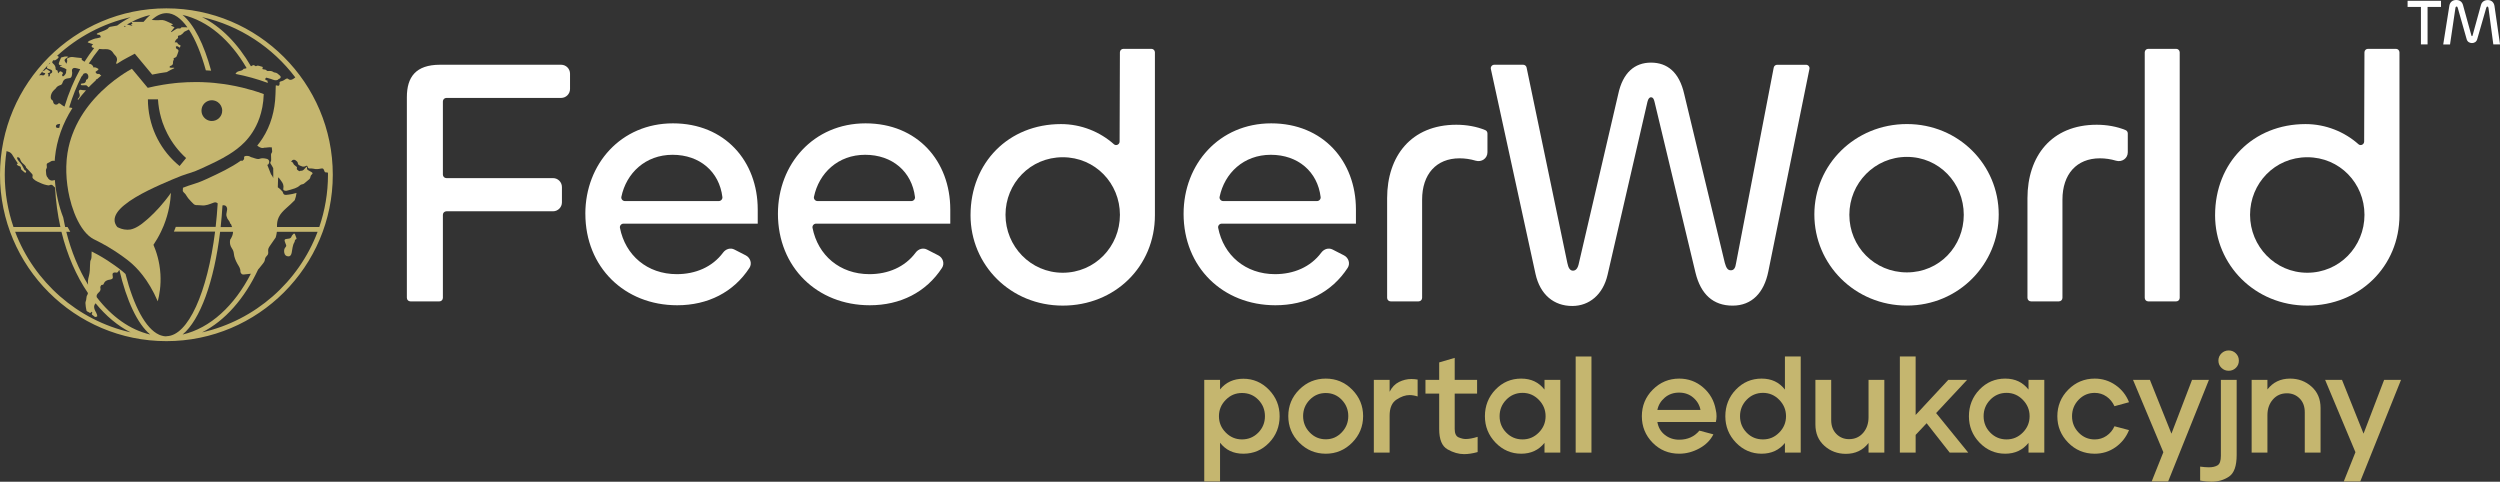
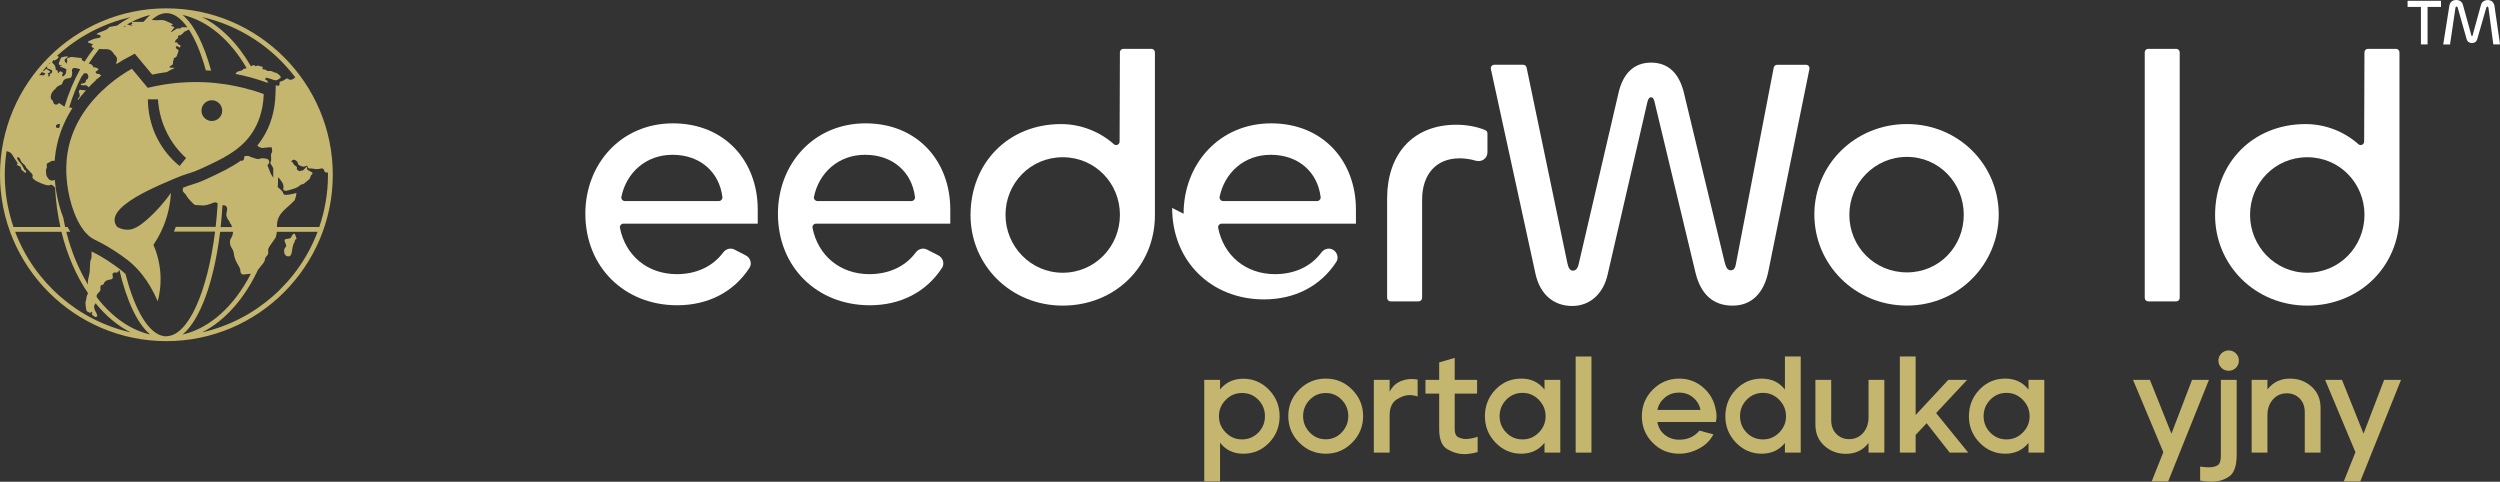
<svg xmlns="http://www.w3.org/2000/svg" id="Warstwa_1" viewBox="0 0 1092.44 210.5">
  <rect x="0" y="0" width="1092.44" height="210.5" fill="#333333" stroke="none" />
  <defs>
    <style>.cls-1{fill:#fff;}.cls-2{fill:#c5b66f;}</style>
  </defs>
  <path class="cls-2" d="M124.23,110.47c.19,1.01.81,1.55,1.83,1.56.71,0,1.15-.51,1.38-1.49.36-1.61.33-3.32,1.27-4.79.12-.2.08-.5.17-.73.04-.15.17-.34.29-.37.4-.08.45-.35.35-.64-.2-.6-.43-1.19-.67-1.77-.05-.11-.39-.23-.44-.18-.36.38-.85.76-1,1.23-.19.58-.52.84-1.03.95-.43.09-.85.16-1.29.19-.64.06-.89.45-.65,1.04.18.47.29.95.51,1.39.22.45.15.8-.17,1.13-.67.73-.71,1.59-.55,2.49Z" />
  <path class="cls-2" d="M37.59,39.45c-1.25,1.38-2.4,2.79-3.47,4.24-.21-.23-.18-.47.11-.74.77-.69.76-1.46.37-2.32-.07-.18-.12-.38-.15-.57-.07-.55.39-.92.91-.81.51.09,1.03.2,1.51.18.26-.01.49-.01.71.02Z" />
  <path class="cls-2" d="M72.71,3.65C32.63,3.65,0,36.28,0,76.36s32.63,72.71,72.71,72.71,72.71-32.62,72.71-72.71S112.8,3.65,72.71,3.65ZM72.71,5.73c3.25,0,6.36,2.24,9.19,6.21-.8-.03-1.59-.04-2.37-.04-.12,0-.32.06-.37.17-.28.53-.72.39-1.18.35-.26-.03-.6.01-.82.15-.79.45-1.54.99-2.29,1.48-.05-.04-.11-.09-.16-.15.5-.64,1.01-1.28,1.56-1.98-.49-.23-1.04-.48-1.6-.74.28-.17.54-.31.95-.55-.3-.16-.49-.26-.68-.34-.45-.21-.88-.43-1.33-.62-1.12-.5-2.18-1.08-3.53-.91-1.23.15-2.46.06-3.69-.03h-.1c2.05-1.92,4.2-2.98,6.42-2.98ZM65.64,6.55c-1,.84-1.97,1.84-2.91,3h-5.17c2.6-1.35,5.3-2.36,8.08-3ZM57.93,10.38c-.24.05-.43.09-.72.17.29.32.54.58.68.73-.77-.17-1.57-.38-2.4-.56.65-.38,1.31-.76,1.96-1.1.2.32.32.53.48.77ZM22.91,26.92c.21-.31.26-.84.88-.55.13.05.43-.07.58-.19.33-.22.68-.46.97-.74.15-.15.34-.46.3-.59-.09-.2-.37-.36-.62-.43-.02,0-.05-.01-.08-.02,8.92-8.19,19.94-14.14,32.16-16.9-2.04,1.02-4,2.26-5.91,3.67-1.04.18-2.08.36-3.11.56-.23.04-.44.22-.62.37-.19.16-.29.43-.51.55-1.33.83-2.87,1.2-4.29,1.86-.18.07-.28.25-.42.38.16.09.34.26.52.27.98.04.98.03,1.31,1.09-.53.16-1.05.38-1.6.45-1.21.09-2.24.64-3.32,1.08-.3.11-.52.37-.78.57v.2c.77.27,1.52.53,2.35.81-.14.1-.25.21-.36.28-.47.29-.44.86.05,1.12.18.09.35.12.52.17.07.02.16.03.23.05-1.5,1.88-2.91,3.9-4.24,6-.08-.05-.17-.11-.25-.18-.26-.21-.56-.39-.95-.64v-.74c-.11-.03-.27-.08-.46-.1-1.1-.13-2.23-.18-3.33-.38-.76-.12-1.4.05-2.05.34-.37.16-.79.37-.59.86.27.62-.12,1.08-.26,1.71-.24-.35-.42-.61-.58-.88-.38-.58-.32-.92.24-1.34.34-.27.73-.5,1.16-.79-1.13-.43-2.08.02-3.04.26-.06.01-.12.07-.16.15-.31.76-.69,1.49-.92,2.27-.18.59.14.91.76,1.01.2.02.38.03.58.07-.01.03-.01.07-.03.1-.27.07-.54.15-.82.22,0,.06-.02.12-.02.19.5.18,1.02.33,1.5.53.42.17.83.32,1.2.58.37.26-.05.63,0,.92.11.95-.47,1.5-1.03,2.07-.09.11-.42.18-.52.1-.13-.11-.23-.37-.22-.56.01-.18.16-.35.27-.52.16-.27.14-.48-.17-.63-.14-.07-.27-.19-.39-.27-.39-.28-.71-.21-.97.18-.12.16-.27.3-.48.54-.07-.31-.14-.48-.15-.65-.03-.43-.11-.74-.63-.78-.12-.01-.33-.32-.32-.47.08-1.04-.39-1.78-1.14-2.41-.26-.23-.48-.48-.24-.83ZM54.84,11.78c-.25-.09-.49-.15-.72-.21.16-.1.31-.2.47-.3.05.09.12.18.19.28.01.03.01.06.06.23ZM36.49,32.08c-.06.01-.1.02-.16.02.03-.06.07-.13.1-.21.02.05.04.11.05.19ZM25.69,45.03c-.02.08-.07.16-.15.23-.81.81-2.08.52-2.29-.68-.06-.32-.06-.52-.34-.73-.22-.17-.43-.31-.56-.56-.25-.47-.21-1.04-.12-1.54.2-.97.77-1.87,1.5-2.52.25-.22.5-.41.7-.68.12-.16.22-.32.34-.47.32-.34.71-.55,1.14-.73.34-.14.79-.21,1.05-.52.31-.36.4-.86.59-1.29.45-.96,1.33-1.23,2.32-1.33.47-.05,1-.09,1.27-.53.24-.38.3-.92.37-1.37.06-.44.04-.74-.05-1.18-.07-.38-.02-.78.25-1.08.59-.65,1.46-.3,2.19-.1.01-.02.01-.04.01-.06.11.04.21.09.31.15.27.05.56.07.83.16-2.75,4.95-5.06,10.47-6.86,16.39-.47-.22-.91-.51-1.35-.87-.34-.31-.73-.57-1.15-.69ZM26.25,54.11c-.12.58-.24,1.15-.35,1.75-.75.12-1.62.09-1.44-.88.11-.51.63-.66,1.09-.75.21-.02.39-.06.62-.09.03,0,.05-.01.08-.02ZM21.93,27.35c-.01.3-.16.56-.48.66-.14.03-.23.1-.31.18.26-.28.52-.56.79-.84ZM20.84,28.52c-.12.2-.19.45-.28.69-.12.37-.01.6.32.75.39.16.81.35,1.22.46.47.11.66.36.72.82.04.43-.2.64-.53.79-.36.15-.53.41-.49.77.06.54-.22.64-.66.62-.14-.45.34-1.02-.35-1.29.36-.42,1.21-.2,1.14-.89-.53-.37-1.01-.73-1.52-1.04-.12-.08-.45-.03-.49.05-.23.51-.68.64-1.15.79-.17.04-.24.29-.36.45.14.08.27.2.44.26.3.09.62.16.95.24-.27.73-.64,1.16-1.45.88-.24-.07-.51-.06-.77,0-.16.04-.32.06-.48.06,1.19-1.52,2.45-2.99,3.76-4.4ZM2.08,76.36c0-3.51.28-6.95.78-10.34.09.08.23.12.37.14,1.16.22,1.88.9,2.41,1.92.56,1,1.25,1.93,1.86,2.9.11.17.22.32.34.5-.21.06-.35.11-.54.16.16.51.52.75.98.89.72.23.84.39.88,1.14.01.18.09.38.22.5.44.42.9.81,1.37,1.18.11.09.31.14.44.1.08-.02.21-.21.21-.32.04-.31-.06-.55-.42-.68-.16-.03-.3-.17-.36-.31-.41-.74-.72-1.52-1.17-2.22-.43-.62-1-1.14-1.44-1.75-.32-.44-.68-.9-.46-1.49.78.01,1.13.41,1.33,1.11.14.51.46,1,.83,1.38.6.64,1.5,1.07,1.69,2.07.02.1.17.18.26.28.82.86,1.66,1.7,2.44,2.6.16.19.21.59.14.84-.16.49-.04.81.3,1.16,1.04,1.08,2.44,1.49,3.74,2.11.64.31,1.36.45,2.07.64.51.16.99.22,1.52-.03.38-.18.83-.12,1.17.18.34.32.68.65,1.02.97.31,5.96,1.11,11.74,2.33,17.21H5.89c-2.45-7.17-3.81-14.85-3.81-22.85ZM6.63,101.29h20.22c2.5,10.19,6.5,19.3,11.58,26.77-.07.35-.18.77-.38,1.05-.01.04-.05.07-.08.09-.04.1-.06.19-.09.26-.16.51-.08,1.03-.22,1.55-.12.53-.36.96-.32,1.53.06,1.07.22,2.17.46,3.22.11.17.24.31.45.41.15.07.33.1.46.22.62.49.91.47,1.3-.18.21.26.59.48.11.84-.05.04,0,.35.08.43.4.35.84.68,1.28,1.01h.33c.22-.06.45-.14.66-.2.1-.55-.19-1.14-.45-1.7-.15-.24-.28-.5-.41-.75-.54-1.11-.77-2.16.07-3.2.03-.04.06-.07.09-.11,4.52,5.51,9.68,9.88,15.32,12.71-23.24-5.27-42.15-22-50.47-43.94ZM42.3,129.94c-.26-.73.03-1.39.69-1.98.49-.44.79-.75.92-1.41.08-.33-.07-.61-.08-.96,0-.27.07-.47.22-.66.03-.05.04-.12.08-.17.16-.26.42-.35.73-.31.01,0,.05,0,.07.01.01-.02.06-.04.12-.06.07-.1.13-.14.21-.24.12-.23.19-.5.36-.73.16-.23.34-.44.56-.59.35-.25.75-.41,1.15-.52.55-.14,1.55-.15,1.87-.7.38-.71-.41-1.71.21-2.3l.05-.04c-.05-.02-.09-.04-.13-.06.07,0,.13,0,.2.02.39-.25.98-.19,1.38-.12.58.07.84-.59,1.09-1.02.04-.07.09-.14.14-.2,3.19,13.52,7.9,23.62,13.5,28.28-8.83-2.04-16.86-7.83-23.34-16.25ZM72.71,146.99c-.79,0-1.58-.15-2.35-.41-.28-.1-.57-.22-.85-.33-5.87-2.65-11.09-12.54-14.67-26.52-.42-.41-.83-.78-1.26-1.13-2.07-1.73-5.14-3.82-6.64-4.79-2.93-1.89-5.35-3.16-6.88-3.93-.07.75-.04,1.51-.07,2.26-.01.42-.05.86-.22,1.22-.16.27-.26.58-.33.88-.05.5-.09,1-.1,1.51-.03,1.61-.06,3.16-.46,4.74-.19.75-.39,1.5-.46,2.27-.04.52.02,1.05.07,1.57.01.04.01.08.01.12-4.09-6.68-7.36-14.52-9.54-23.17h1.74c-.42-.66-.81-1.36-1.17-2.08h-1.06c-.31-1.36-.59-2.75-.84-4.17-1.97-5.02-3.22-10.75-3.67-16.38l-.05.02c-.73.17-1.45.45-2.18-.07-.19-.12-.38-.26-.55-.44-.12-.15-.15-.38-.29-.51-.88-.85-.7-1.96-.82-3-.03-.27,0-.62.14-.84.36-.5.29-1.01.2-1.55-.08-.6.09-.87.69-1.11.25-.09.51-.21.71-.36.64-.53,1.32-.64,2.09-.49.03-.52.07-1.04.12-1.56.76-7.5,3.33-14.78,7.59-21.47-.06-.08-.17-.12-.31-.15-.36-.04-.74-.16-1.09-.16,1.48-4.84,3.3-9.4,5.43-13.59.04.02.09.01.19-.07.16-.15.25-.44.37-.62.16-.26.34-.47.62-.59,1.38-.63,2.18,1.12,1.6,2.19-.16.27-.36.48-.65.56-.05.01-.1.01-.15.02,0,.03,0,.06-.02.12.04.2-.02.41-.08.56-.22.58-.6.83-1.18.89-.26.02-1.14.04-1.03.44.03.16.17.29.35.39.59-.01,1.18-.01,1.79-.01.12,0,.28.01.38.08.31.26.61.57.92.82.32-.34.65-.69.99-1.02.73-.74,1.46-1.44,2.19-2.09-.02-.03-.03-.04-.05-.05.03-.08.05-.16.06-.25.17-.04.32-.1.49-.16.61-.56,1.23-1.09,1.83-1.59-.21-.07-.38-.18-.47-.32-.3-.45-.64-.38-1.07-.37-.2.01-.43-.06-.55-.19-.2-.18-.31-.44-.46-.66.04-.11.29-.27.54-.44.25-.18.51-.34.72-.56.06-.07.02-.38-.05-.41-.62-.32-1.23-.81-2.08-.55-.26-1.13-1.05-1.55-2.07-1.7,1.44-2.29,2.98-4.42,4.6-6.41.92.11,1.86.15,2.81.1,1.32-.07,2.52.4,3.27,1.63.19.29.38.59.63.82.98.9,1.36,1.91.8,3.21-.16.37-.11.65.09.81,1.95-1.28,3.45-2.11,4.2-2.5l3.73-1.99,2.7,3.24,2.41,2.9,2.49,3c2.12-.46,4.26-.81,6.4-1.1.29-.15.58-.31.86-.5.6-.4,1.3-.65,1.94-.97.15-.07.3-.16.44-.23-.01-.07-.03-.14-.04-.21-.52,0-1.04.02-1.57-.01-.18-.02-.33-.17-.51-.25.12-.18.21-.37.37-.51.08-.08.31-.02.4-.1.27-.24.7-.48.76-.78.12-.6-.11-1.29.41-1.8.02-.02.04-.07.02-.1-.43-.71.24-.68.58-.89.23-.12.5-.27.58-.47.31-.7.56-1.42.79-2.14.16-.45.03-.81-.42-1.04-.2-.09-.45-.2-.52-.36-.12-.23-.2-.54-.14-.79.01-.09.46-.2.65-.15.32.13.62.37,1.05.64.11-.29.34-.62.34-.93,0-.15-.49-.26-.71-.42-.22-.14-.48-.29-.54-.5-.1-.37-.32-.49-.66-.48h-.66c.28-.65.49-1.26,1.13-1.58.19-.1.42-.48.35-.63-.22-.65.17-.76.61-.84.18-.03.36-.02.49-.1.45-.34.95-.64,1.27-1.08.17-.2.24-.36.49-.47.63-.28,1.27-.59,1.88-.91,2.85,4.34,5.37,10.46,7.41,17.84.77.03,1.54.08,2.31.14-3.13-11.56-7.46-20.17-12.51-24.38,11.1,2.54,20.93,11.04,28.02,23.25-.28.16-.59.23-.93.28-.14.02-.27.03-.39.03-.21.51-.93.78-1.5.92-.45.11-.91.17-1.31.43-.33.21-.56.54-.73.89,4.77.92,9.46,2.23,14.04,3.9l.1.04c-.07-.21-.11-.39-.15-.6-.04-.15-.04-.32-.1-.46-.06-.12-.02-.11-.22-.08-.65.14-.96-.87-.3-1.02-.01,0-.02-.01-.03-.02.03-.04.07-.1.09-.14.18.03.33.08.51.14.09.01.2.03.27.07.45.1.86.23,1.29.38,1.28.48,2,.78,2.92.4.26-.31.65-.52,1.03-.65.39-.37.41-.81-.01-1.18-.7-.62-1.33-1.36-2.38-1.41-.19-.01-.39-.09-.54-.21-.66-.5-1.41-.48-2.18-.42-.22.02-.53,0-.64-.14-.39-.48-.93-.57-1.47-.6-.47-.04-.6-.2-.37-.6.16-.33.01-.47-.29-.55-.45-.13-.9-.27-1.35-.4-.36-.1-.73-.14-1.08.11-.1.08-.37.08-.49,0-.65-.51-.81-.53-1.52-.09-.11.08-.25.16-.38.2-5.64-9.76-12.99-17.3-21.38-21.51,16.53,3.74,30.86,13.27,40.76,26.37-.24.17-.47.36-.7.52-.53.37-1.23.71-1.87.47-.26-.09-.44-.29-.66-.42-.31-.18-.59-.06-.89.09-.58.35-1.04.76-1.7.93-.5.14-.91.18-1.09.59,0,.07.02.16.04.22.02.3.02.56-.08.86-.08.3-.35.42-.65.37-.28-.05-.6-.1-.87-.19-.01.05-.04.12-.05.19,0,.01-.01.03-.02.04l-.12,3.72c-.23,7.22-2.1,13.66-5.6,19.14-.75,1.16-1.53,2.25-2.37,3.26.2.19.43.33.63.47.76.47,1.59.82,2.54.44.12-.05.28.01.44-.01.56-.05,1.13-.14,1.7-.16.37-.01.74.01,1.04.03.04.33.07.66.1,1.01,0,.11.01.23.03.34.01.09.02.22.04.33.02.24-.03.45-.19.68-.18.23-.3.55-.31.83-.02.69.01,1.37.06,2.07.01.41,0,.77-.29,1.11-.1.14-.13.49-.03.64.43.68.87,1.35,1.22,2.08.02.92.03,1.88.03,2.81,0,.52-.01,1.03-.02,1.54-.21-.56-.46-1.09-.88-1.55-.1-.11-.16-.28-.22-.43-.51-1.28-1.01-2.56-1.5-3.81.09-.05.34-.07.45-.21.8-1.08.32-2.21-.74-2.43-1.06-.24-2.11-.42-3.2.03-.33.15-.83.03-1.24-.04-.52-.11-1.03-.32-1.55-.49-.34-.11-.77-.16-1.06-.35-.48-.32-.99-.44-1.52-.43-.19,0-.36.02-.55.04-.65.11-.82.32-.71.98v.02c.02.19-.06.45-.19.6-.2.23-.48.42-.74.63-.03-.01-.09-.03-.11-.06-.06-.07-.12-.12-.18-.18-.02-.02-.04-.04-.06-.06-4.5,3.21-9.57,5.56-14.81,7.99-3.38,1.56-4.93,2.04-6.59,2.54-1.08.34-2.18.69-4.06,1.42l-.07,1.43c.15.28.32.51.54.73.25.23.5.45.68.71.42.58.74,1.23,1.18,1.76.74.88,1.56,1.72,2.38,2.52.24.24.63.39.96.43.82.07,1.64.01,2.45.12,1.87.25,3.5-.53,5.17-1.13.54-.21,1.01-.29,1.5-.01.12.07.26.17.38.25.01.01.01.02.02.02-.22,3.5-.51,6.95-.89,10.26h-17.43c-.16.42-.32.85-.49,1.28-.1.27-.22.54-.34.8h18.01c-3.34,26.4-11.76,45.7-21.32,45.7ZM99.02,94.56c.1.36.24.7.39,1.03.3.38.57.77.83,1.17.15.21.21.47.29.75.04.08.09.17.16.26.11.06.26.17.32.3.08.22.15.46.21.69.07.16.15.3.21.46h-5.01c.34-3.05.6-6.23.8-9.46.31-.09.62-.12.96,0,.01,0,.03.01.04.01.42.11.74.45.91.89.24.63.11,1.29-.05,1.93-.16.69-.26,1.28-.06,1.97ZM96.19,101.29h5.65c-.02,1.28-.57,2.4-1.27,3.48-.23,1.29-.09,2.54.77,3.77.44.61.76,1.4.83,2.15.15,1.69.79,3.18,1.59,4.62.6,1.04,1.34,1.98,1.29,3.28-.01.23.1.49.23.72.27.45.66.71,1.2.64.98-.11,1.95-.24,2.91-.32.08,0,.16-.03.24-.04-7.19,13.99-17.75,23.81-29.84,26.59,7.7-6.42,13.75-23.1,16.4-44.89ZM88.32,145.23c10-5.04,18.54-14.78,24.46-27.44.19-.21.36-.43.55-.64.52-.65,1.05-1.32,1.57-1.97.25-.31.48-.63.65-1,.17-.33.19-.69.26-1.06.12-.66.64-1.12,1.05-1.63.59-.71.26-1.49.32-2.31.07-.9.71-1.65,1.2-2.38.69-1.03,1.41-2.03,2.1-3.04.24-.81.41-1.63.5-2.46h17.8c-8.31,21.94-27.22,38.67-50.47,43.94ZM121.04,99.21c-.05-1.52.12-2.96.8-4.35.72-1.49,1.88-2.65,3.09-3.76,1.3-1.18,2.65-2.35,3.85-3.61.39-.99.65-2.06.79-3.18-.65.17-1.26.35-1.89.47-.9.17-1.8.33-2.7.39-.81.04-1.18-.33-1.38-1.13-.02-.13-.11-.27-.2-.37-.54-.53-1.04-1.16-1.65-1.56-.14-.08-.25-.17-.36-.26.07-1.44.11-2.91.14-4.38.02.03.05.06.07.08.63.44.89,1.07,1.34,1.61.8,1,1.11,2.05.85,3.31-.08.43.13.75.59.82.27.06.58.14.84.07,1.23-.33,2.46-.62,3.64-1.06.78-.28,1.55-.7,2.14-1.25.45-.43.9-.47,1.41-.6.21-.05.41-.19.58-.33.73-.59,1.43-1.18,2.14-1.8.18-.15.34-.36.39-.58.12-.59.26-1.13.78-1.56.42-.33.33-.68-.12-.95-.47-.26-.93-.55-1.42-.79-.42-.21-.65-.5-.6-.98.01-.17-.04-.34-.05-.51-.06-.04-.12-.06-.18-.09-.33.36-.69.71-.99,1.07-.39.49-.84.74-1.48.7-.2-.02-.42.1-.68.2-.11-.09-.31-.22-.51-.36-.43-.28-.76-.6-.5-1.19.04-.09-.02-.26-.09-.33-.27-.24-.57-.44-.84-.68-.2-.17-.45-.33-.54-.55-.23-.5-.43-.99-1.12-1.05.35-.47.57-.82,1.19-.86.69-.03.99.46,1.42.76.16.11.28.39.32.61.06.46.23.85.66,1.04.9.38,1.76.95,2.81.34.5-.29.74-.14.89.46.14.47.43.61.89.61.53-.01,1.1-.03,1.62.1,1.06.29,2.11.18,3.17-.05.97-.19,1.18-.07,1.52.87.29.78.32.78,1.14.81.17.01.33.05.5.1,0,.29.01.59.01.89,0,8-1.35,15.68-3.8,22.85h-18.5Z" />
  <path class="cls-2" d="M109.81,39.34c-1.24-.36-2.53-.72-3.88-1.05-2-.48-4.12-.92-6.35-1.29-.6-.09-1.2-.19-1.82-.28-1.4-.2-2.78-.37-4.14-.49-.73-.07-1.43-.12-2.14-.18-.05,0-.1,0-.15-.01-1.04-.07-2.06-.11-3.05-.15-.64-.02-1.27-.02-1.89-.03-.28,0-.57-.01-.84-.01-.1,0-.2.01-.3.01-1.15,0-2.29.02-3.39.07-.08,0-.17,0-.25.01-1.24.05-2.44.12-3.61.23-.51.05-1.03.1-1.54.15-.88.09-1.73.2-2.58.31-.88.11-1.73.23-2.57.38-2.49.41-4.75.88-6.75,1.37-.62-.76-1.25-1.51-1.87-2.25-1.69-2.02-3.38-4.04-5.06-6.08-.6.31-2.52,1.38-5.11,3.17-3.16,2.19-7.27,5.44-11.21,9.83-3.38,3.76-6.6,8.33-8.9,13.73-.02.04-.05.09-.08.16-.01.02-.02.03-.04.05.01.02.01.05.01.07-.25.59-.49,1.19-.72,1.81-.15.41-.29.8-.43,1.23-.01.02-.01.03-.02.05-.95,2.84-1.63,5.88-1.95,9.12-.03.27-.05.54-.07.82-.29,3.52-.17,7.22.31,10.83.24,1.83.56,3.64.98,5.39.54,2.35,1.23,4.59,2.04,6.67l.03.08.6,1.46.16.36c2.04,4.55,4.68,8.07,7.69,9.62.91.48,4.33,2.04,8.84,4.93.33.21,3.43,2.21,6.09,4.29.37.3.75.6,1.1.9,2.65,2.24,7.8,7.28,11.98,17.05.73-2.79,1.47-6.91,1.17-11.87-.33-5.61-1.85-10.03-3.05-12.82,1.07-1.59,2.22-3.49,3.29-5.71.32-.66.64-1.36.93-2.08.1-.21.19-.43.28-.64,2.25-5.62,2.95-10.68,3.14-14.29-3.38,4.81-6.72,8.27-9.22,10.59-.43.39-.82.76-1.22,1.09-.79.7-1.52,1.28-2.18,1.79-.25.18-.49.34-.72.52h-.01c-.34.24-.66.45-.99.65h-.01c-.21.11-.42.23-.61.34-.09.05-.2.09-.29.16-.2.1-.37.19-.56.27-.35.17-.7.29-1.02.39s-.63.18-.9.23c-.44.07-.84.09-1.24.09h-.12c-1.87-.02-3.39-.66-4.36-1.18-.84-1.05-1.09-1.97-1.16-2.63-.24-2.34,1.49-4.72,4.23-6.96,5.53-4.59,15.21-8.71,21.07-11.21,1.6-.69,2.84-1.17,3.84-1.56,3.92-1.45,4.43-1.18,9.26-3.44,4.09-1.87,7.98-3.68,11.47-5.85,2.53-1.56,4.87-3.31,6.93-5.42,1.31-1.35,2.5-2.85,3.57-4.54,1.76-2.75,4.53-8.14,4.8-16.49-1.68-.62-3.48-1.22-5.41-1.79ZM78.48,72.55c-4.03-3.28-7.29-7.29-9.67-11.89-1.17-2.27-2.11-4.67-2.79-7.14-.19-.69-.36-1.38-.52-2.08-.57-2.64-.87-5.34-.87-8.04h4.4c.17,2.71.61,5.41,1.36,8.04.2.7.41,1.39.64,2.08.59,1.68,1.3,3.33,2.12,4.92,2.08,4.03,4.82,7.59,8.17,10.63l-2.85,3.48ZM97.03,49.16c-.38,2.11-2.23,3.71-4.46,3.71-1.64,0-3.07-.87-3.86-2.17-.43-.69-.66-1.5-.66-2.37,0-.49.07-.96.22-1.39.03-.1.06-.21.1-.3.02-.05.05-.1.07-.18.06-.14.15-.29.23-.43.08-.15.18-.29.28-.42.09-.13.21-.27.32-.38.03-.04.06-.07.09-.1.03-.03.06-.06.1-.09.18-.18.36-.32.57-.46.08-.05.18-.11.27-.16h.01c.66-.39,1.43-.61,2.25-.61.1,0,.21,0,.31.01.44.03.85.12,1.25.27.1.03.2.08.3.12.2.08.37.17.55.3.09.04.18.09.25.16,1.14.81,1.88,2.15,1.88,3.66,0,.28-.03.56-.08.83Z" />
-   <path class="cls-1" d="M179.32,131.69c-.84,0-1.53-.68-1.53-1.53V42.48c0-8.8,3.86-14.19,14.51-14.19h52.89c2.15,0,3.9,1.75,3.9,3.9v6.7c0,2.15-1.75,3.9-3.9,3.9h-50.13c-.84,0-1.53.68-1.53,1.53v31.98c0,.84.68,1.53,1.53,1.53h46.59c2.15,0,3.9,1.75,3.9,3.9v6.7c0,2.15-1.75,3.9-3.9,3.9h-46.59c-.84,0-1.53.68-1.53,1.53v36.31c0,.84-.68,1.53-1.53,1.53h-12.7Z" />
  <path class="cls-1" d="M255.78,93.41c0-21.75,15.59-39.51,38.28-39.51s37.05,16.51,37.05,37.66v6.17h-58.67c-.95,0-1.72.89-1.54,1.83,2.35,11.99,11.92,20.24,24.86,20.24,8.1,0,15.5-3.07,20.21-9.42,1.17-1.57,3.19-2.24,4.93-1.34l5,2.56c1.99,1.02,2.82,3.56,1.6,5.44-6.94,10.66-18.2,16.35-31.59,16.35-23,0-40.12-16.66-40.12-39.97ZM314.1,87.86c.92,0,1.68-.83,1.57-1.74-1.34-11.08-9.89-18.48-21.77-18.48s-20.21,8-22.38,18.37c-.2.94.58,1.85,1.54,1.85h41.02Z" />
  <path class="cls-1" d="M339.94,93.41c0-21.75,15.59-39.51,38.28-39.51s37.03,16.51,37.03,37.66v6.17h-58.66c-.95,0-1.72.89-1.54,1.83,2.35,11.99,11.92,20.24,24.86,20.24,8.1,0,15.5-3.07,20.21-9.42,1.17-1.57,3.19-2.24,4.93-1.34l5,2.56c1.99,1.02,2.82,3.56,1.6,5.44-6.94,10.66-18.2,16.35-31.59,16.35-23,0-40.12-16.66-40.12-39.97ZM398.26,87.86c.92,0,1.68-.83,1.57-1.74-1.34-11.08-9.88-18.48-21.77-18.48s-20.21,8-22.38,18.37c-.2.94.58,1.85,1.54,1.85h41.03Z" />
  <path class="cls-1" d="M424.1,94.03c0-23,16.68-39.81,39.51-39.81,8.91,0,17.11,3.42,23.15,8.81.95.85,2.48.1,2.48-1.18l.13-38.99c0-.84.68-1.52,1.53-1.52h12.24c.84,0,1.53.68,1.53,1.53v71.16c0,22.38-17.44,39.51-40.28,39.51s-40.29-17.74-40.29-39.51ZM489.38,93.87c0-13.74-10.79-25.16-24.99-25.16s-25.01,11.42-25.01,25.16,10.96,25.31,25.01,25.31,24.99-11.42,24.99-25.31Z" />
-   <path class="cls-1" d="M517.2,93.41c0-21.75,15.59-39.51,38.28-39.51s37.03,16.51,37.03,37.66v6.17h-58.66c-.95,0-1.72.89-1.54,1.83,2.35,11.99,11.92,20.24,24.86,20.24,8.1,0,15.5-3.07,20.21-9.42,1.17-1.57,3.19-2.24,4.93-1.34l5,2.56c1.99,1.02,2.82,3.56,1.6,5.44-6.94,10.66-18.2,16.35-31.59,16.35-23,0-40.12-16.66-40.12-39.97ZM575.52,87.86c.92,0,1.68-.83,1.57-1.74-1.34-11.08-9.88-18.48-21.77-18.48s-20.21,8-22.38,18.37c-.2.94.58,1.85,1.54,1.85h41.03Z" />
+   <path class="cls-1" d="M517.2,93.41c0-21.75,15.59-39.51,38.28-39.51s37.03,16.51,37.03,37.66v6.17h-58.66c-.95,0-1.72.89-1.54,1.83,2.35,11.99,11.92,20.24,24.86,20.24,8.1,0,15.5-3.07,20.21-9.42,1.17-1.57,3.19-2.24,4.93-1.34c1.99,1.02,2.82,3.56,1.6,5.44-6.94,10.66-18.2,16.35-31.59,16.35-23,0-40.12-16.66-40.12-39.97ZM575.52,87.86c.92,0,1.68-.83,1.57-1.74-1.34-11.08-9.88-18.48-21.77-18.48s-20.21,8-22.38,18.37c-.2.94.58,1.85,1.54,1.85h41.03Z" />
  <path class="cls-1" d="M607.67,131.69c-.84,0-1.53-.68-1.53-1.53v-43.54c0-18.37,10.49-32.11,30.25-32.11,4.41,0,8.95.79,12.66,2.36.58.24.93.83.93,1.46v8.23c0,2.66-2.57,4.42-5.12,3.66-2.32-.69-4.72-1.04-7.07-1.04-10.19,0-16.36,6.95-16.36,18.06v42.92c0,.84-.68,1.53-1.53,1.53h-12.23Z" />
  <path class="cls-1" d="M652.98,28.29h12.61c.72,0,1.35.51,1.49,1.21l17.8,85.36c.45,2.32,1.23,3.41,2.46,3.41s2.16-.93,2.63-3.41l17.13-73.61c2.01-9.56,7.25-13.89,14.35-13.89s12.35,4.16,14.51,13.74l17.74,73.77c.62,2.16,1.23,3.24,2.63,3.24s2-1.08,2.31-3.24l16.43-85.33c.14-.72.77-1.24,1.5-1.24h12.62c.96,0,1.69.88,1.49,1.83l-17.99,88.6c-1.86,9.11-7.1,14.82-15.59,14.82s-13.89-4.94-16.2-14.35l-17.91-74.7c-.3-1.38-.77-2.01-1.55-2.01-.62,0-1.23.63-1.55,2.01l-17.43,75.62c-2.01,8.65-8.03,13.58-15.43,13.58-8.03,0-14.05-4.94-16.06-14.05l-19.5-89.51c-.21-.95.52-1.85,1.49-1.85Z" />
  <path class="cls-1" d="M792.83,93.72c0-21.77,17.76-39.51,40.44-39.51s40.12,17.89,40.12,39.51-17.44,39.81-40.12,39.81-40.44-17.89-40.44-39.81ZM858.12,93.87c0-13.89-10.79-25.31-24.84-25.31s-25.16,11.42-25.16,25.31,10.96,25.16,25.16,25.16,24.84-11.42,24.84-25.16Z" />
-   <path class="cls-1" d="M887.48,131.69c-.84,0-1.53-.68-1.53-1.53v-43.54c0-18.37,10.49-32.11,30.25-32.11,4.41,0,8.95.79,12.66,2.36.58.24.93.83.93,1.46v8.23c0,2.66-2.57,4.42-5.12,3.66-2.32-.69-4.72-1.04-7.07-1.04-10.19,0-16.36,6.95-16.36,18.06v42.92c0,.84-.68,1.53-1.53,1.53h-12.23Z" />
  <path class="cls-1" d="M952.48,22.87v107.3c0,.84-.68,1.53-1.53,1.53h-12.22c-.84,0-1.53-.68-1.53-1.53V22.87c0-.84.68-1.53,1.53-1.53h12.22c.84,0,1.53.68,1.53,1.53Z" />
  <path class="cls-1" d="M967.94,94.03c0-23,16.68-39.81,39.51-39.81,8.91,0,17.11,3.42,23.15,8.81.95.85,2.48.1,2.48-1.18l.13-38.99c0-.84.68-1.52,1.53-1.52h12.24c.84,0,1.53.68,1.53,1.53v71.16c0,22.38-17.44,39.51-40.28,39.51s-40.29-17.74-40.29-39.51ZM1033.22,93.87c0-13.74-10.79-25.16-24.99-25.16s-25.01,11.42-25.01,25.16,10.96,25.31,25.01,25.31,24.99-11.42,24.99-25.31Z" />
  <path class="cls-1" d="M1066.65,3.02h-5.86v16.39h-2.9V3.02h-5.83V.34h14.6v2.67Z" />
  <path class="cls-1" d="M1067.63,19.43l2.68-16.9c.25-1.65,1.45-2.53,2.99-2.53,1.37,0,2.53.65,2.96,2.16l3.67,13.29c.06.26.11.34.26.34.17,0,.2-.09.28-.34l3.64-13.23c.4-1.51,1.62-2.19,2.99-2.19,1.51,0,2.67.91,2.93,2.59l2.42,16.79h-2.93l-2.11-15.88c-.06-.4-.17-.65-.48-.65-.25,0-.43.2-.51.57l-3.93,13.66c-.31,1.14-1.22,1.71-2.3,1.71s-1.99-.57-2.31-1.65l-3.9-13.74c-.11-.4-.25-.57-.51-.57s-.45.2-.51.65l-2.36,15.93h-2.96Z" />
  <path class="cls-2" d="M526.23,165.98h6.9v4.2c2.52-3.12,5.92-4.68,10.2-4.68s8.09,1.61,11.19,4.83c3.1,3.22,4.65,7.07,4.65,11.55s-1.54,8.43-4.62,11.61c-3.08,3.18-6.82,4.77-11.22,4.77s-7.68-1.6-10.2-4.8v16.92h-6.9v-44.4ZM532.65,181.87c0,2.76.99,5.14,2.97,7.14,1.98,2,4.35,3,7.11,3s5.17-.99,7.11-2.97c1.94-1.98,2.91-4.37,2.91-7.17s-.96-5.19-2.88-7.17c-1.92-1.98-4.3-2.97-7.14-2.97s-5.13,1-7.11,3c-1.98,2-2.97,4.38-2.97,7.14Z" />
  <path class="cls-2" d="M567.75,170.24c3.2-3.2,7.06-4.8,11.58-4.8s8.37,1.61,11.55,4.83,4.77,7.07,4.77,11.55-1.6,8.39-4.8,11.61-7.04,4.83-11.52,4.83-8.38-1.61-11.58-4.83c-3.2-3.22-4.8-7.09-4.8-11.61s1.6-8.38,4.8-11.58ZM569.43,181.82c0,2.76.96,5.14,2.88,7.14,1.92,2,4.26,3,7.02,3s5.04-1,6.96-3c1.92-2,2.88-4.38,2.88-7.14s-.95-5.13-2.85-7.11c-1.9-1.98-4.23-2.97-6.99-2.97s-5.1.99-7.02,2.97c-1.92,1.98-2.88,4.35-2.88,7.11Z" />
  <path class="cls-2" d="M600.33,165.98h6.9v5.22c1-2,2.37-3.43,4.11-4.29,1.74-.86,3.53-1.29,5.37-1.29.88,0,1.8.08,2.76.24v7.38c-1.24-.4-2.42-.6-3.54-.6-1.8,0-3.7.66-5.7,1.98s-3,3.66-3,7.02v16.14h-6.9v-31.8Z" />
  <path class="cls-2" d="M622.89,171.98v-6h6v-7.62l6.78-1.98v9.6h9.78v6h-9.78v15.48c0,1.96.57,3.18,1.71,3.66,1.14.48,2.17.72,3.09.72,1.44,0,3.18-.32,5.22-.96v6.66c-2.16.6-4.14.9-5.94.9-2.36,0-4.76-.69-7.2-2.07-2.44-1.38-3.66-4.33-3.66-8.85v-15.54h-6Z" />
  <path class="cls-2" d="M653.49,170.24c3.08-3.2,6.82-4.8,11.22-4.8s7.68,1.6,10.2,4.8v-4.26h6.9v31.8h-6.9v-4.26c-2.52,3.16-5.92,4.74-10.2,4.74s-8.09-1.61-11.19-4.83c-3.1-3.22-4.65-7.07-4.65-11.55s1.54-8.44,4.62-11.64ZM655.29,181.87c0,2.8.97,5.19,2.91,7.17,1.94,1.98,4.31,2.97,7.11,2.97s5.13-1,7.11-3c1.98-2,2.97-4.38,2.97-7.14s-.99-5.15-2.97-7.17c-1.98-2.02-4.35-3.03-7.11-3.03s-5.17,1-7.11,3c-1.94,2-2.91,4.4-2.91,7.2Z" />
  <path class="cls-2" d="M688.53,197.78v-42h6.9v42h-6.9Z" />
  <path class="cls-2" d="M722.25,170.24c3.2-3.2,7.04-4.8,11.52-4.8,4,0,7.49,1.29,10.47,3.87,2.98,2.58,4.81,5.81,5.49,9.69.24.96.36,1.92.36,2.88,0,.84-.1,1.68-.3,2.52h-25.56c.4,2.36,1.49,4.24,3.27,5.64,1.78,1.4,3.87,2.1,6.27,2.1,3.68,0,6.62-1.32,8.82-3.96l6.12,1.62c-1.28,2.56-3.33,4.61-6.15,6.15-2.82,1.54-5.75,2.31-8.79,2.31-4.6,0-8.47-1.6-11.61-4.8-3.14-3.2-4.71-7.06-4.71-11.58s1.6-8.44,4.8-11.64ZM724.23,179.12h18.84c-.4-2.12-1.45-3.91-3.15-5.37-1.7-1.46-3.77-2.19-6.21-2.19s-4.52.73-6.24,2.19c-1.72,1.46-2.8,3.25-3.24,5.37Z" />
  <path class="cls-2" d="M758.55,170.24c3.08-3.2,6.82-4.8,11.22-4.8s7.68,1.6,10.2,4.8v-14.46h6.9v42h-6.9v-4.2c-2.52,3.12-5.92,4.68-10.2,4.68s-8.09-1.61-11.19-4.83c-3.1-3.22-4.65-7.07-4.65-11.55s1.54-8.44,4.62-11.64ZM760.35,181.87c0,2.8.96,5.19,2.88,7.17,1.92,1.98,4.3,2.97,7.14,2.97s5.13-1,7.11-3c1.98-2,2.97-4.38,2.97-7.14s-.99-5.15-2.97-7.17c-1.98-2.02-4.35-3.03-7.11-3.03s-5.17,1-7.11,3c-1.94,2-2.91,4.4-2.91,7.2Z" />
  <path class="cls-2" d="M793.29,165.98h6.9v17.58c0,2.52.75,4.54,2.25,6.06,1.5,1.52,3.35,2.28,5.55,2.28,2.52,0,4.57-.91,6.15-2.73,1.58-1.82,2.37-4.11,2.37-6.87v-16.32h6.9v31.8h-6.9v-4.2c-2.44,3.16-5.74,4.74-9.9,4.74-3.64,0-6.77-1.17-9.39-3.51-2.62-2.34-3.93-5.45-3.93-9.33v-19.5Z" />
  <path class="cls-2" d="M830.19,197.78v-42h6.9v25.56l14.28-15.36h8.22l-13.56,14.52,14.04,17.28h-8.1l-10.08-12.84-4.8,5.1v7.74h-6.9Z" />
  <path class="cls-2" d="M864.99,170.24c3.08-3.2,6.82-4.8,11.22-4.8s7.68,1.6,10.2,4.8v-4.26h6.9v31.8h-6.9v-4.26c-2.52,3.16-5.92,4.74-10.2,4.74s-8.09-1.61-11.19-4.83c-3.1-3.22-4.65-7.07-4.65-11.55s1.54-8.44,4.62-11.64ZM866.79,181.87c0,2.8.97,5.19,2.91,7.17,1.94,1.98,4.31,2.97,7.11,2.97s5.13-1,7.11-3c1.98-2,2.97-4.38,2.97-7.14s-.99-5.15-2.97-7.17c-1.98-2.02-4.35-3.03-7.11-3.03s-5.17,1-7.11,3c-1.94,2-2.91,4.4-2.91,7.2Z" />
-   <path class="cls-2" d="M903.81,170.24c3.2-3.2,7.04-4.8,11.52-4.8,3.36,0,6.4.95,9.12,2.85,2.72,1.9,4.68,4.39,5.88,7.47l-6.36,1.74c-.8-1.76-1.96-3.17-3.48-4.23-1.52-1.06-3.24-1.59-5.16-1.59-2.76,0-5.1,1-7.02,3s-2.88,4.4-2.88,7.2.96,5.14,2.88,7.14,4.26,3,7.02,3c1.92,0,3.65-.53,5.19-1.59s2.69-2.45,3.45-4.17l6.36,1.68c-1.24,3.08-3.2,5.57-5.88,7.47-2.68,1.9-5.72,2.85-9.12,2.85-4.56,0-8.42-1.61-11.58-4.83-3.16-3.22-4.74-7.07-4.74-11.55s1.6-8.44,4.8-11.64Z" />
  <path class="cls-2" d="M932.07,165.98h7.38l9.42,23.52,9-23.52h7.38l-17.82,44.4h-7.2l5.1-12.78-13.26-31.62Z" />
  <path class="cls-2" d="M961.41,210.02v-6.12c1.48.2,2.76.3,3.84.3,1.56,0,2.82-.29,3.78-.87.96-.58,1.44-1.97,1.44-4.17v-33.18h6.9v32.82c0,4.8-1.11,7.95-3.33,9.45s-4.79,2.25-7.71,2.25c-1.48,0-3.12-.16-4.92-.48ZM969.39,157.58c0-1.24.44-2.29,1.32-3.15.88-.86,1.94-1.29,3.18-1.29s2.29.43,3.15,1.29c.86.86,1.29,1.91,1.29,3.15s-.42,2.28-1.26,3.12c-.88.88-1.94,1.32-3.18,1.32s-2.3-.43-3.18-1.29c-.88-.86-1.32-1.91-1.32-3.15Z" />
  <path class="cls-2" d="M983.91,165.98h6.9v4.2c2.44-3.16,5.74-4.74,9.9-4.74,3.64,0,6.77,1.17,9.39,3.51,2.62,2.34,3.93,5.45,3.93,9.33v19.5h-6.9v-17.64c0-2.52-.75-4.53-2.25-6.03s-3.35-2.25-5.55-2.25c-2.52,0-4.57.91-6.15,2.73-1.58,1.82-2.37,4.09-2.37,6.81v16.38h-6.9v-31.8Z" />
  <path class="cls-2" d="M1016.01,165.98h7.38l9.42,23.52,9-23.52h7.38l-17.82,44.4h-7.2l5.1-12.78-13.26-31.62Z" />
</svg>